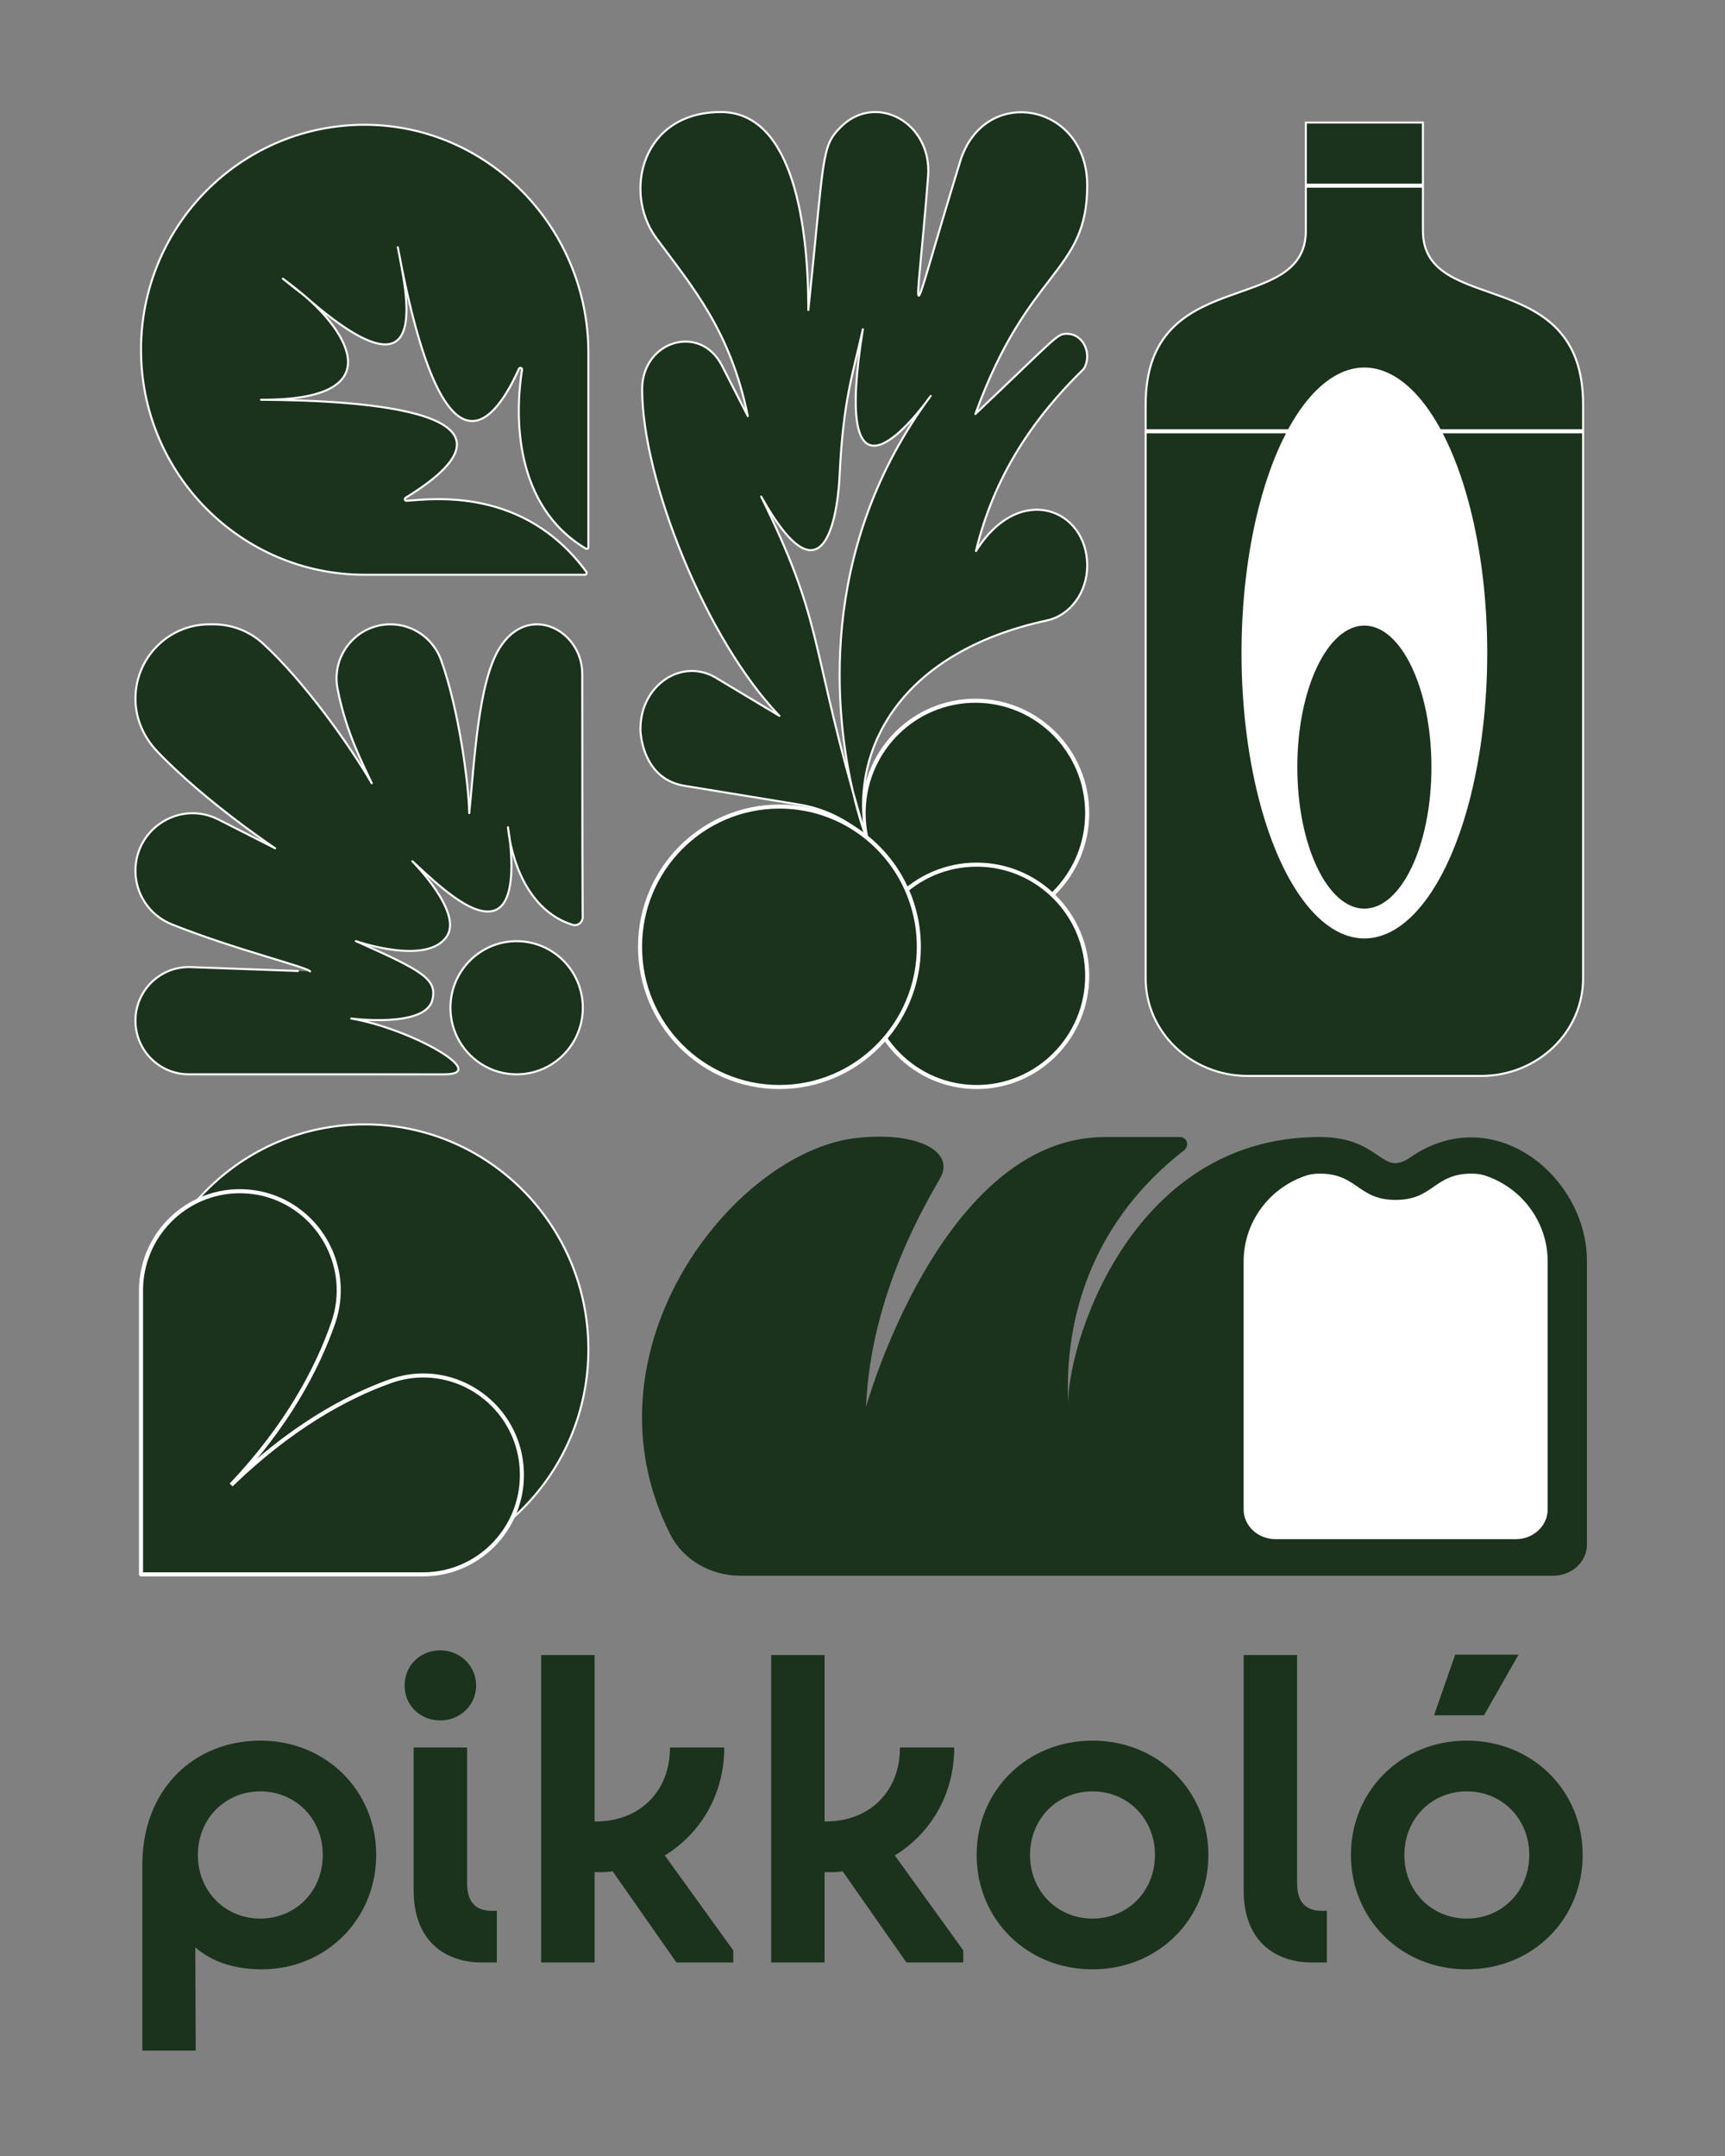
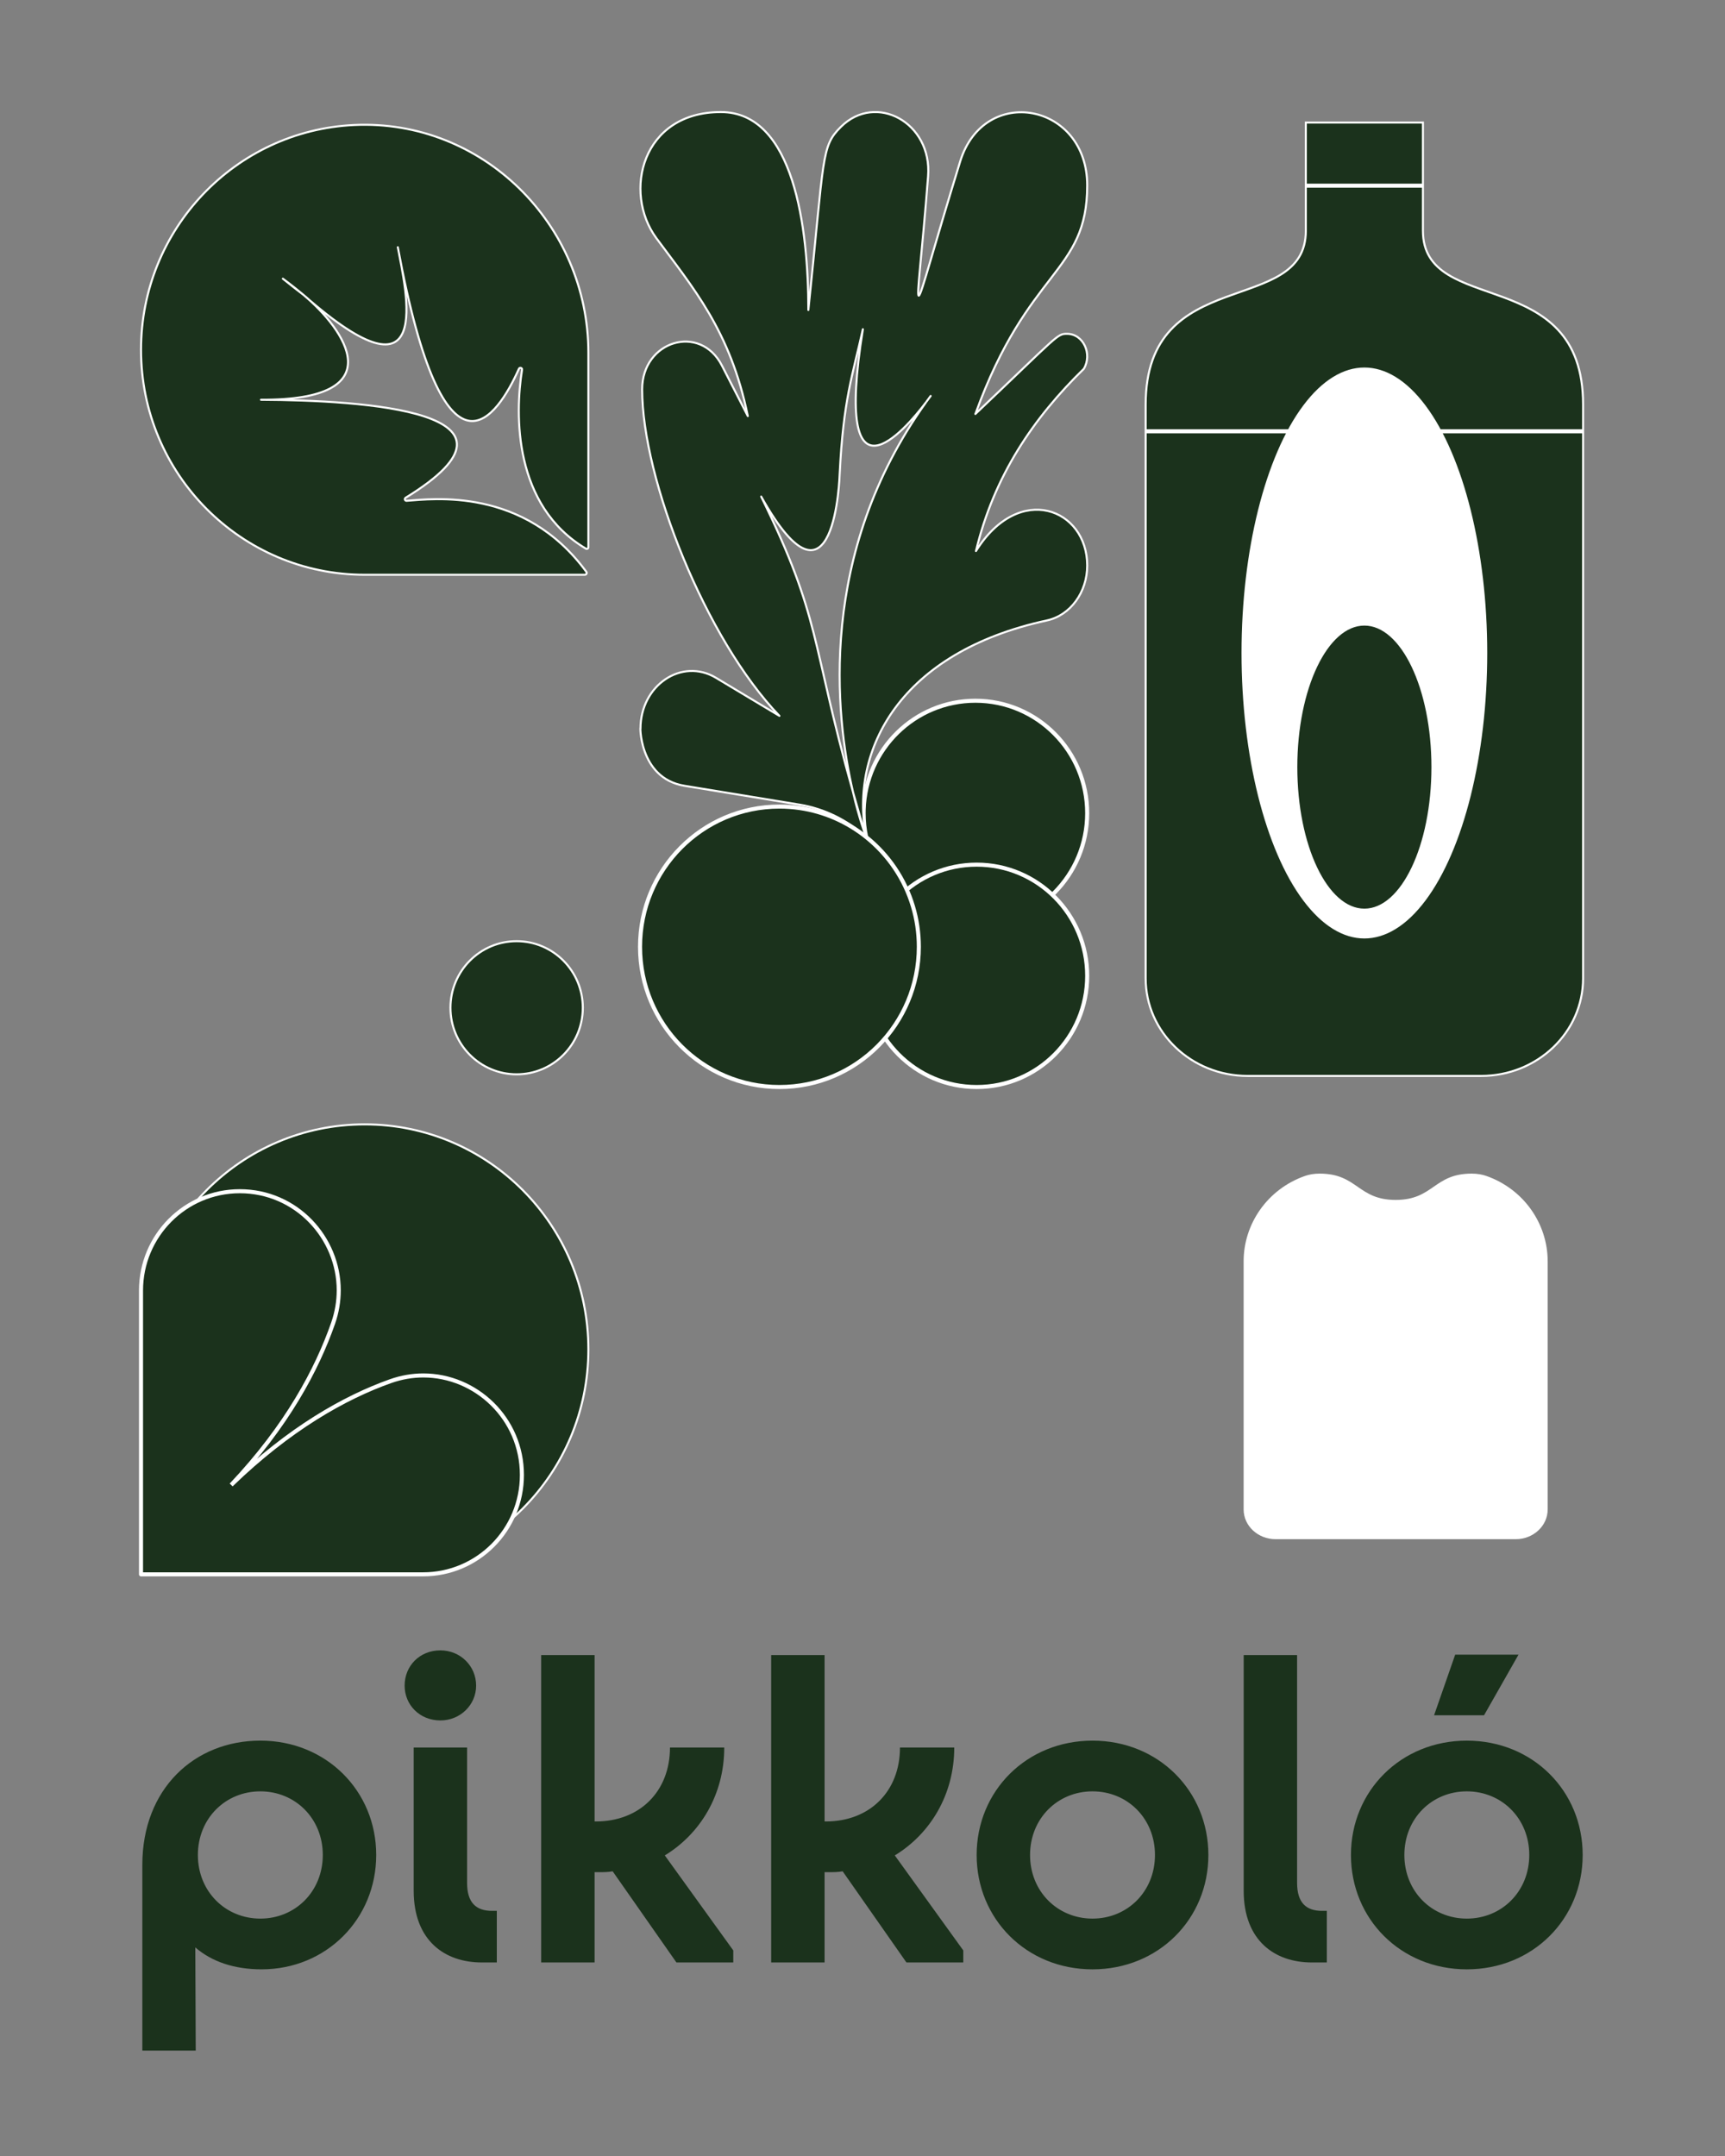
<svg xmlns="http://www.w3.org/2000/svg" version="1.1" id="Layer_1" x="0px" y="0px" viewBox="0 0 1700.79 2125.98" style="enable-background:new 0 0 1700.79 2125.98;" xml:space="preserve">
  <rect x="0" y="0" width="1700.79" height="2125.98" fill="#808080" stroke="none" />
  <style type="text/css">
	.st0{fill:none;}
	.st1{fill:#1B321C;stroke:#FFFFFF;stroke-width:2;stroke-linejoin:round;stroke-miterlimit:10;}
	.st2{fill:#1B321C;stroke:#FFFFFF;stroke-width:2;stroke-miterlimit:10;}
	.st3{fill:#FFFFFF;stroke:#1B321C;stroke-width:2;stroke-linejoin:round;stroke-miterlimit:10;}
	.st4{fill:none;stroke:#FFFFFF;stroke-width:4;stroke-linejoin:round;stroke-miterlimit:10;}
	.st5{fill:#1B321C;stroke:#FFFFFF;stroke-width:4;stroke-linejoin:round;stroke-miterlimit:10;}
	.st6{fill:#1B321C;}
	.st7{fill:#FFFFFF;}
</style>
  <g>
    <g>
      <rect x="113.27" y="98.58" transform="matrix(-1.836970e-16 1 -1 -1.836970e-16 704.461 -14.694)" class="st0" width="492.61" height="492.61" />
      <g>
-         <path class="st1" d="M299.36,290.88c-11.02-9.21-19.48-15.37-20.44-16.07C286.11,280.6,292.9,285.95,299.36,290.88z" />
        <path class="st1" d="M524.68,357.02C525.35,357.8,524.68,357.02,524.68,357.02L524.68,357.02z" />
        <g>
          <path class="st0" d="M299.36,290.88c-11.02-9.21-19.48-15.37-20.44-16.07C286.11,280.6,292.9,285.95,299.36,290.88z" />
          <path class="st0" d="M517.8,348.59C517.59,348.23,517.7,348.41,517.8,348.59L517.8,348.59z" />
          <g>
-             <path class="st0" d="M517.71,348.44C517.67,348.37,517.68,348.38,517.71,348.44L517.71,348.44z" />
            <path class="st0" d="M299.36,290.88c-11.02-9.21-19.48-15.37-20.44-16.07C286.11,280.6,292.9,285.95,299.36,290.88z" />
            <g>
              <path class="st0" d="M299.36,290.88c-11.02-9.21-19.48-15.37-20.44-16.07C286.11,280.6,292.9,285.95,299.36,290.88z" />
              <path class="st1" d="M577.69,541.01c1.07,0.64,2.43-0.15,2.43-1.4V348.04c0-127.15-104.77-230.72-231.03-224.77        c-116.94,5.51-210.06,102.61-210.06,221.62c0,61.28,24.69,116.75,64.6,156.88c39.91,40.15,95.05,64.99,155.94,64.99h217.03        c1.51,0,2.37-1.72,1.47-2.93c-61.58-83.92-151.64-71.79-177.18-70c-1.69,0.12-2.39-2.11-0.94-3        c138.82-85.32-41.58-96.1-142.64-96.64c132.33,0.72,82.47-69.51,42.03-103.3c-6.46-4.93-13.25-10.28-20.44-16.07        c0.96,0.7,9.41,6.86,20.44,16.07c130.27,114.88,100.96-3.65,92.9-47.09c46.21,249.18,98.38,166.67,119.4,119.89        c0.78-1.73,3.37-0.95,3.07,0.92C507.62,408.85,506.27,498.62,577.69,541.01z" />
            </g>
          </g>
        </g>
      </g>
    </g>
    <g>
      <g>
        <path class="st2" d="M1402.94,227.41V120.88h-115.42v106.53c0,85.77-157.95,31.92-157.95,171.54v565.77     c0,53.14,45.02,96.23,100.55,96.23h230.21c55.53,0,100.55-43.08,100.55-96.23V398.96     C1560.89,259.33,1402.94,313.19,1402.94,227.41z" />
        <ellipse class="st3" cx="1345.23" cy="643.9" rx="122.13" ry="282.5" />
        <ellipse class="st1" cx="1345.23" cy="756.44" rx="67.12" ry="140.56" />
        <line class="st4" x1="1402.94" y1="183.08" x2="1287.52" y2="183.08" />
        <line class="st4" x1="1129.57" y1="425.31" x2="1560.89" y2="425.31" />
      </g>
      <rect x="852.6" y="344.88" transform="matrix(-1.836970e-16 1 -1 -1.836970e-16 1936.398 -754.021)" class="st0" width="985.22" height="492.61" />
    </g>
    <g>
      <g>
        <path class="st5" d="M1071.93,801.86c0,61.23-49.35,110.88-110.22,110.88c-22.8,0-43.98-6.97-61.54-18.89     c-23.21-15.73-40.12-40.13-46.21-68.54c-1.61-7.57-2.46-15.42-2.46-23.45c0-1.12,0-2.24,0.05-3.37     c1.76-59.67,50.42-107.51,110.17-107.51C1022.58,690.98,1071.93,740.63,1071.93,801.86z" />
        <path class="st1" d="M962.27,543.36c17.74-73.98,56.61-131.16,106.36-179.69c8.58-14.5-0.42-34.5-16.6-34.5     c-9.88,0-7.96,0.84-90.33,79.04c52.1-144.05,110.25-138.38,110.25-225.37c0.1-81.23-101.56-100.41-125.24-23.67     c-54.23,176.14-43.83,172-31.64,14.53c4.07-52.75-51.53-83-86.08-48.5c-19.45,19.45-16.03,27.31-31.98,180.47     c0-80.99-14.11-195.18-86.28-195.18c-77.98,0-96.79,79.01-63.67,124.23c35.97,48.74,73.13,91.47,90.25,175.58     c-0.39-0.84-3.16-6.14-25.47-49.73c-21.4-41.98-78.71-24.57-78.71,23.35c0,88.62,62.71,246.53,135.35,321.99l-62.45-37.47     c-33.77-20.29-74.54,7.22-74.54,50.1c-0.18-7.34-3.03,48.71,43.34,56.31l113.67,18.63c24.51,4.02,46.92,15.28,65.43,31.82     c0-0.03,0-0.03-0.03-0.06c-16.31-86.03,33.69-182.16,178.32-213.43c23.11-5.01,39.76-27.77,39.73-54.21     C1071.95,501.78,1005.07,474.88,962.27,543.36z M841.01,780.92c3.81,13.6,8.09,28.27,12.86,44.19     C853.14,823.22,847.07,807.15,841.01,780.92c-42.22-150.28-30.94-170.02-90.51-291.25c72.93,130.49,77.36-21.78,77.36-21.78     c3.68-74.5,12.86-97.94,22.9-143.24c-29.54,183.44,42.12,98.64,62.19,72.14C805.84,546.38,823.53,705.6,841.01,780.92z      M913.54,395.98c1.32-1.83,2.67-3.7,4.05-5.53C916.94,391.35,915.54,393.33,913.54,395.98z" />
        <ellipse class="st5" cx="962.95" cy="962.25" rx="108.99" ry="109.64" />
        <path class="st5" d="M905.95,933.62c0,76.36-61.54,138.27-137.45,138.27s-137.45-61.91-137.45-138.27     c0-76.36,61.54-138.27,137.45-138.27c6.79,0,13.49,0.5,20.02,1.46c24.51,3.6,46.92,13.7,65.43,28.52     c21.71,17.35,38.07,41.14,46.21,68.54C903.93,906.43,905.95,919.79,905.95,933.62z" />
      </g>
      <rect x="358.98" y="344.88" transform="matrix(-1.836970e-16 1 -1 -1.836970e-16 1442.783 -260.405)" class="st0" width="985.22" height="492.61" />
    </g>
    <g>
      <g>
-         <path class="st6" d="M1390.42,1141.32c-29.07,20.13-28.11-20.1-89.31-20.1c-190.63,0-250.57,213.27-247.72,264.55     c-4.98-89.31,26.17-183.19,113.99-251.43c5.61-4.36,3.17-13.12-3.93-13.12h-74.02c-161.54,0-235.58,266.24-235.58,266.24     c4.78-113.96,61.81-205.17,73.38-226.2c14.19-25.78-22.61-45.87-83-39.06c-120.62,13.6-275.34,209.29-183.29,390.99     c12.6,24.87,39.65,40.6,69.19,40.6l801.44,0c18.29,0,33.11-13.8,33.11-30.82v-279.23     C1564.68,1159.84,1472.41,1084.56,1390.42,1141.32z" />
        <path class="st7" d="M1525.96,1243.75l0,244.66c0,16.21-14.11,29.34-31.52,29.34h-236.75c-17.41,0-31.52-13.14-31.52-29.34     l0-244.66c0-36.83,23.38-71.06,60.36-84.13c4.19-1.48,8.96-2.35,14.58-2.35c37.48,0,37.48,25.94,74.97,25.94     c37.46,0,37.46-25.94,74.94-25.94c5.62,0,10.39,0.87,14.58,2.35C1502.58,1172.69,1525.96,1206.93,1525.96,1243.75z" />
      </g>
      <rect x="606.3" y="1084.27" transform="matrix(-1 -1.224647e-16 1.224647e-16 -1 2197.81 2661.141)" class="st0" width="985.22" height="492.61" />
    </g>
    <g>
      <rect x="113.27" y="591.19" transform="matrix(-1.836970e-16 1 -1 -1.836970e-16 1197.071 477.916)" class="st0" width="492.61" height="492.61" />
      <g>
-         <path class="st1" d="M564.44,911.91c5.01,1.57,10.09-2.27,10.05-7.52c-0.16-19.19-0.4-75.38-0.41-239.89     c-0.03-43.26-53.53-71.35-81.85-24.94c-20.72,33.97-24.43,110.67-29.56,162.25c-0.56-29.4-10.34-102.42-27.68-150.72     c-7.63-21.24-27.57-35.46-50.02-35.46h0c-33.33,0-58.52,30.56-52.17,63.48c8.49,43.98,25.72,75.59,33.73,93.2     c-21.16-36.65-66.95-101.1-107.56-138.01c-13.3-12.09-30.66-18.66-48.59-18.66h-3.95c-40.99,0-74.08,34.04-72.85,75.55     c0.55,18.69,8.6,36.34,21.48,49.83c47.7,49.97,116.19,95.45,116.19,95.45l-55.97-28.41c-37.48-19.02-81.74,8.38-81.74,50.61v0     c0,23.29,14.2,44.13,35.71,52.75c61.74,24.75,134.37,42.37,136.48,46.49c0.16,0-67.24-2.44-117.75-4.26     c-29.74-1.08-54.44,22.89-54.44,52.83v0c0,29.2,23.52,52.87,52.55,52.87c82.84-0.02,182.79,0.02,252.02,0.02     c46.08,0-32.71-44.84-91.84-55.04c0,0,72.62,9.52,79.9-17.97c5.52-20.84-9.76-29.15-75.2-58.31c-0.44-0.21,0.16,0,0.16,0.03     c0,0,70.4,24.68,89.58-5.01c15.53-24.04-34.16-73.81-34.16-73.81c23.94,22.15,58.91,55.84,80.88,48.55     c26.98-8.96,13.39-82.1,13.39-82.1C503.71,845.53,519.36,897.82,564.44,911.91z" />
        <ellipse class="st1" cx="509.38" cy="993.72" rx="65.25" ry="65.64" />
      </g>
    </g>
    <g>
      <rect x="113.27" y="1084.27" class="st0" width="492.61" height="492.61" />
      <g>
        <ellipse class="st1" cx="359.58" cy="1330.57" rx="220.54" ry="221.86" />
        <path class="st5" d="M227.94,1464.28c57.06-55.32,111.87-86.29,157.11-102.34c10.81-3.83,21.71-5.64,32.34-5.64     c51.64,0,97.19,42.18,97.19,98.14c0,54.12-43.6,97.99-97.4,97.99H139.03v-279.81c0-54.12,43.6-97.99,97.4-97.99     c55.63,0,97.56,45.82,97.56,97.77c0,10.69-1.8,21.66-5.6,32.53C312.44,1350.52,282.93,1406.08,227.94,1464.28" />
      </g>
    </g>
  </g>
  <path class="st6" d="M370.93,1829.16c0,63.16-49.27,112.76-112.97,112.76c-27.18,0-49.27-7.63-65.4-21.62l0.43,101.74h-52.66  v-183.13c0-75.03,51.39-122.51,116.37-122.51S370.93,1766,370.93,1829.16z M318.26,1829.16c0-36.03-27.18-62.74-61.58-62.74  c-34.4,0-61.58,26.71-61.58,62.74c0,36.03,27.18,62.74,61.58,62.74C291.08,1891.9,318.26,1865.2,318.26,1829.16z M398.95,1662.15  c0-19.5,14.86-34.76,35.25-34.76c19.54,0,35.25,15.26,35.25,34.76c0,19.08-15.71,34.34-35.25,34.34  C413.81,1696.48,398.95,1681.22,398.95,1662.15z M460.53,1723.19v133.53c0,19.5,8.92,27.55,24.64,27.55h4.67v50.87h-14.86  c-36.1,0-67.1-21.19-67.1-70.79v-141.16H460.53z M722.99,1923.27v11.87h-56.06l-62.85-89.87c-4.68,0.85-9.35,0.85-14.02,0.85h-3.82  v89.02h-52.66v-303.09h52.66v164.05h1.28c43.32,0,73.05-29.67,73.05-72.91h53.51c0,46.63-23.78,85.21-58.61,106.4L722.99,1923.27z   M949.77,1923.27v11.87h-56.06l-62.86-89.87c-4.67,0.85-9.34,0.85-14.01,0.85h-3.83v89.02h-52.66v-303.09h52.66v164.05h1.28  c43.32,0,73.05-29.67,73.05-72.91h53.51c0,46.63-23.79,85.21-58.61,106.4L949.77,1923.27z M1077.18,1716.41  c64.98,0,114.24,49.6,114.24,112.76s-49.27,112.76-114.24,112.76s-114.24-49.6-114.24-112.76S1012.2,1716.41,1077.18,1716.41z   M1077.18,1891.9c34.4,0,61.58-26.71,61.58-62.74c0-36.03-27.18-62.74-61.58-62.74c-34.4,0-61.58,26.71-61.58,62.74  C1015.59,1865.2,1042.77,1891.9,1077.18,1891.9z M1308.2,1884.27v50.87h-14.87c-36.1,0-67.1-21.19-67.1-70.79v-232.3h52.66v224.67  c0,19.5,8.92,27.55,24.64,27.55H1308.2z M1446.23,1716.41c64.98,0,114.24,49.6,114.24,112.76s-49.27,112.76-114.24,112.76  s-114.24-49.6-114.24-112.76S1381.25,1716.41,1446.23,1716.41z M1446.23,1891.9c34.4,0,61.58-26.71,61.58-62.74  c0-36.03-27.18-62.74-61.58-62.74c-34.4,0-61.58,26.71-61.58,62.74C1384.65,1865.2,1411.83,1891.9,1446.23,1891.9z M1434.76,1631.62  l-20.81,59.77h49.27l33.98-59.77H1434.76z" />
</svg>